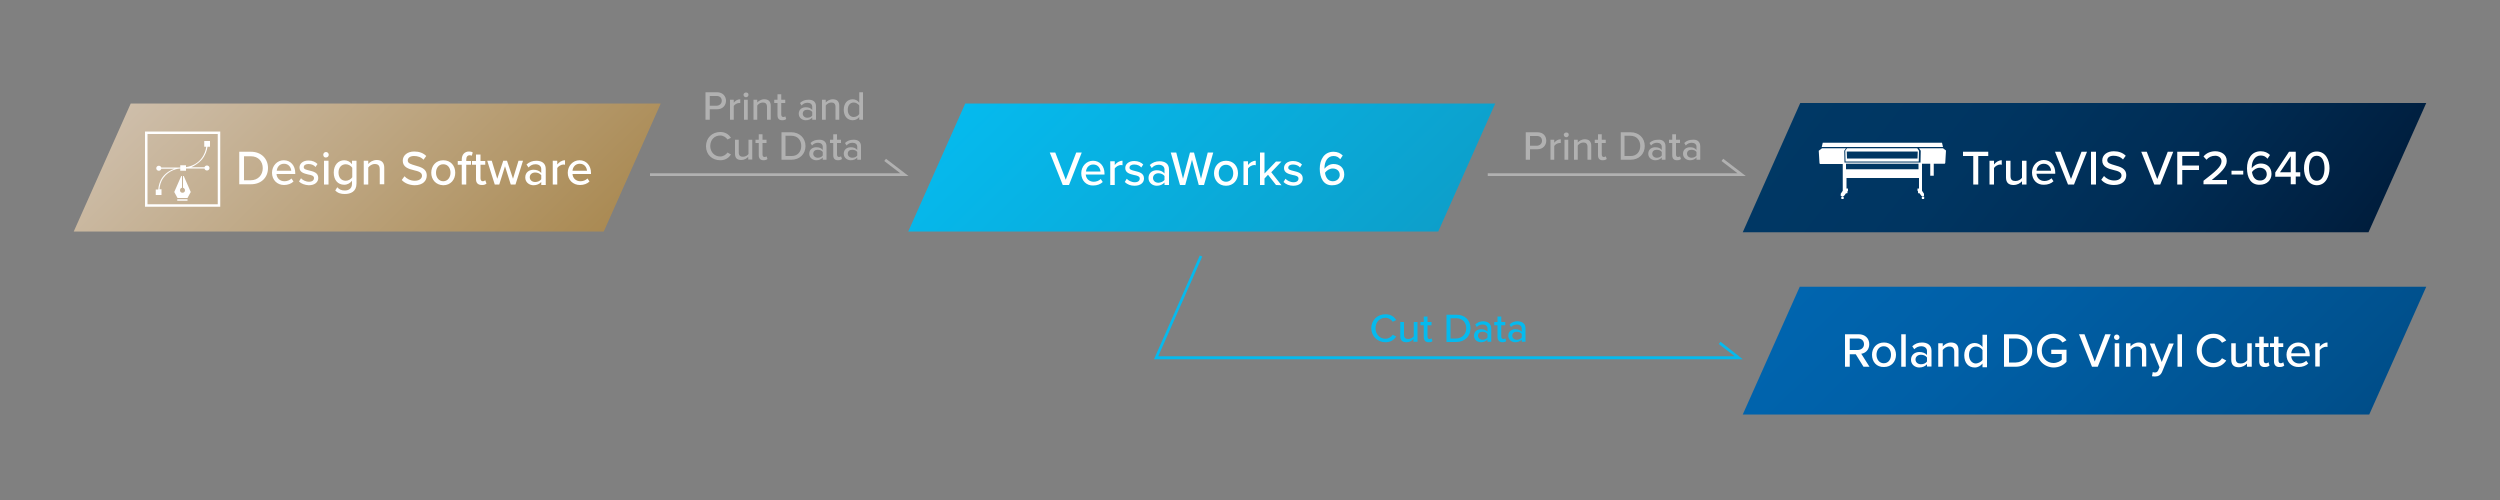
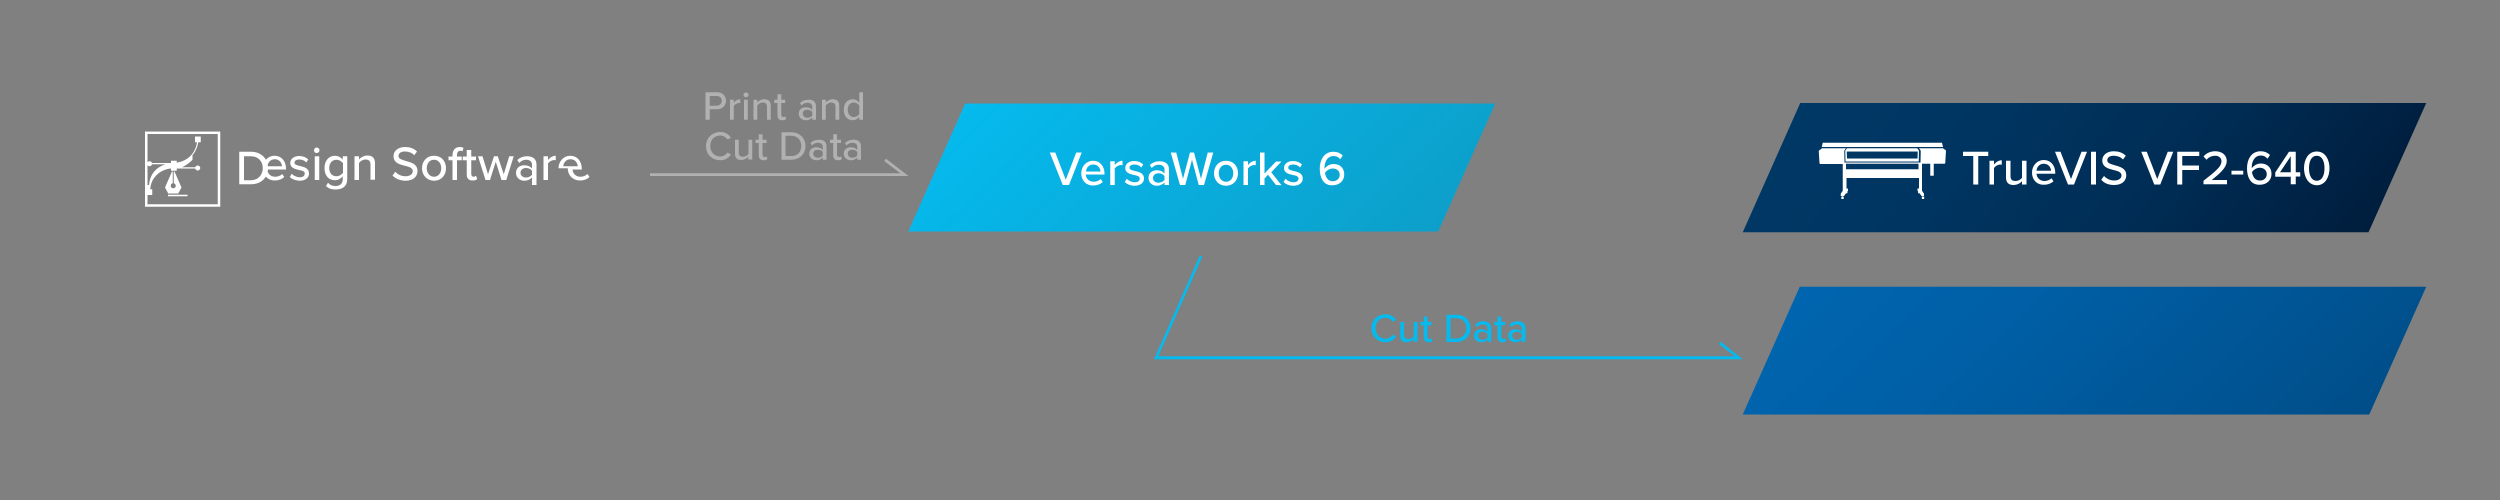
<svg xmlns="http://www.w3.org/2000/svg" xml:space="preserve" id="Layer_1" x="0" y="0" style="enable-background:new 0 0 1000 200" version="1.1" viewBox="0 0 1000 200">
  <rect x="0" y="0" width="1000" height="200" fill="#808080" stroke="none" />
  <style type="text/css">.st0{fill:url(#SVGID_1_)}.st1{fill:url(#SVGID_2_)}.st2{fill:url(#SVGID_3_)}.st3{fill:url(#SVGID_4_)}.st4{fill:#fff}.st5{fill:#b1b1b1}.st6{fill:#05baee}</style>
  <linearGradient id="SVGID_1_" x1="1005.161" x2="1215.2" y1="411.617" y2="532.883" gradientTransform="matrix(1 0 -.445 1 -66.135 -332)" gradientUnits="userSpaceOnUse">
    <stop offset="0" style="stop-color:#0065af" />
    <stop offset=".338" style="stop-color:#005fa6" />
    <stop offset=".887" style="stop-color:#00518e" />
    <stop offset="1" style="stop-color:#004d88" />
  </linearGradient>
  <path d="M947.7 165.8H697.1l22.8-51.1h250.6z" class="st0" />
  <linearGradient id="SVGID_2_" x1="750.386" x2="917.152" y1="334.228" y2="463.824" gradientTransform="translate(0 -332)" gradientUnits="userSpaceOnUse">
    <stop offset="0" style="stop-color:#003865" />
    <stop offset=".312" style="stop-color:#003561" />
    <stop offset=".624" style="stop-color:#002d55" />
    <stop offset=".935" style="stop-color:#002041" />
    <stop offset=".999" style="stop-color:#001d3c" />
  </linearGradient>
  <path d="M947.4 92.9H697.1l23-51.7h250.4z" class="st1" />
  <linearGradient id="SVGID_3_" x1="633.886" x2="815.052" y1="346.702" y2="451.298" gradientTransform="matrix(1 0 -.445 1 -66.135 -332)" gradientUnits="userSpaceOnUse">
    <stop offset="0" style="stop-color:#05baee" />
    <stop offset=".998" style="stop-color:#0d9fca" />
  </linearGradient>
  <path d="M575.3 92.6h-212l22.8-51.2h212z" class="st2" />
  <linearGradient id="SVGID_4_" x1="300.086" x2="481.252" y1="346.702" y2="451.298" gradientTransform="matrix(1 0 -.445 1 -66.135 -332)" gradientUnits="userSpaceOnUse">
    <stop offset="0" style="stop-color:#cebeaa" />
    <stop offset="1" style="stop-color:#aa8a53" />
  </linearGradient>
-   <path d="M241.5 92.6h-212l22.8-51.2h212z" class="st3" />
-   <path d="M801.6 146.7v-13h4.6c4 0 6.7 2.8 6.7 6.5 0 3.8-2.7 6.5-6.7 6.5h-4.6zm9.4-6.5c0-2.7-1.7-4.8-4.7-4.8h-2.7v9.6h2.7c3-.1 4.7-2.2 4.7-4.8zm3.8 0c0-4 3-6.7 6.7-6.7 2.4 0 4 1.1 5.1 2.6l-1.6.9c-.7-1-2-1.8-3.6-1.8-2.7 0-4.7 2.1-4.7 5s2 5 4.7 5c1.4 0 2.7-.7 3.3-1.3v-2.3h-4.2v-1.7h6.1v4.8c-1.2 1.4-3 2.3-5.2 2.3-3.6-.1-6.6-2.8-6.6-6.8zm22 6.5-5.2-13h2.2l4.1 10.9 4.2-10.9h2.2l-5.2 13h-2.3zm8.8-11.8c0-.6.5-1.1 1.1-1.1s1.1.5 1.1 1.1-.5 1.1-1.1 1.1-1.1-.5-1.1-1.1zm.3 11.8v-9.4h1.8v9.4h-1.8zm10.9 0v-6c0-1.6-.8-2.1-2-2.1-1.1 0-2.1.7-2.6 1.4v6.7h-1.8v-9.4h1.8v1.3c.6-.8 1.9-1.6 3.3-1.6 2 0 3 1.1 3 3v6.6h-1.7v.1zm4.3 2.1c.2.1.5.2.8.2.6 0 1.1-.2 1.4-.9l.5-1.2-3.9-9.5h1.9l2.9 7.4 2.9-7.4h1.9l-4.6 11.2c-.6 1.5-1.6 2-3 2-.3 0-.8-.1-1.1-.1l.3-1.7zm9.9-2.1v-13h1.8v13H871zm7.7-6.5c0-4 3-6.7 6.7-6.7 2.5 0 4.1 1.2 5.1 2.7l-1.7.9c-.7-1.1-2-1.9-3.4-1.9-2.7 0-4.7 2.1-4.7 5s2 5 4.7 5c1.5 0 2.7-.8 3.4-1.9l1.7.9c-1 1.5-2.6 2.7-5.1 2.7-3.8 0-6.7-2.7-6.7-6.7zm20.1 6.5v-1.3c-.7.8-1.9 1.5-3.3 1.5-2 0-3-1-3-3v-6.6h1.8v6.1c0 1.6.8 2 2 2 1.1 0 2.1-.6 2.6-1.3v-6.8h1.8v9.4h-1.9zm4.9-2.1v-5.8h-1.6v-1.5h1.6v-2.6h1.8v2.6h1.9v1.5h-1.9v5.4c0 .7.3 1.1.9 1.1.4 0 .8-.2 1-.4l.4 1.3c-.4.4-.9.6-1.8.6-1.6.1-2.3-.8-2.3-2.2zm5.9 0v-5.8H908v-1.5h1.6v-2.6h1.8v2.6h1.9v1.5h-1.9v5.4c0 .7.3 1.1.9 1.1.4 0 .8-.2 1-.4l.4 1.3c-.4.4-.9.6-1.8.6-1.5.1-2.3-.8-2.3-2.2zm5-2.7c0-2.7 2-4.9 4.7-4.9 2.8 0 4.6 2.2 4.6 5.1v.4h-7.4c.1 1.6 1.3 2.9 3.2 2.9 1 0 2.1-.4 2.8-1.1l.8 1.1c-.9.9-2.3 1.4-3.8 1.4-2.8.1-4.9-1.9-4.9-4.9zm4.8-3.4c-1.9 0-2.8 1.5-2.9 2.8h5.7c0-1.3-.9-2.8-2.8-2.8zm6.7 8.2v-9.4h1.8v1.4c.7-.9 1.8-1.7 3.1-1.7v1.8c-.2 0-.4-.1-.6-.1-.9 0-2.1.7-2.5 1.4v6.5h-1.8v.1zm-180.7 0-3.1-5h-2.4v5H738v-13h5.5c2.5 0 4.2 1.6 4.2 4 0 2.3-1.6 3.6-3.2 3.8l3.3 5.2h-2.4zm.2-9c0-1.4-1-2.3-2.4-2.3h-3.3v4.6h3.3c1.4-.1 2.4-1 2.4-2.3zm3.2 4.2c0-2.7 1.8-4.9 4.8-4.9 2.9 0 4.8 2.2 4.8 4.9s-1.8 4.9-4.8 4.9c-3 .1-4.8-2.1-4.8-4.9zm7.6 0c0-1.8-1-3.4-2.9-3.4s-2.9 1.6-2.9 3.4c0 1.8 1.1 3.4 2.9 3.4 1.9 0 2.9-1.6 2.9-3.4zm4.1 4.8v-13h1.8v13h-1.8zm10.3 0v-1c-.7.8-1.8 1.3-3.1 1.3-1.6 0-3.3-1.1-3.3-3.1 0-2.1 1.7-3.1 3.3-3.1 1.3 0 2.4.4 3.1 1.2v-1.6c0-1.2-1-1.9-2.3-1.9-1.1 0-2 .4-2.8 1.2l-.8-1.2c1.1-1 2.3-1.5 3.9-1.5 2 0 3.8.9 3.8 3.3v6.3h-1.8v.1zm0-2.1V143c-.5-.7-1.4-1.1-2.4-1.1-1.3 0-2.2.8-2.2 1.9 0 1.1.9 1.9 2.2 1.9 1 0 1.9-.4 2.4-1.1zm10.9 2.1v-6c0-1.6-.8-2.1-2-2.1-1.1 0-2.1.7-2.6 1.4v6.7h-1.8v-9.4h1.8v1.3c.6-.8 1.9-1.6 3.3-1.6 2 0 3 1.1 3 3v6.6h-1.7v.1zm11.3 0v-1.3c-.7.9-1.8 1.6-3.1 1.6-2.5 0-4.2-1.8-4.2-4.9 0-3 1.8-4.9 4.2-4.9 1.2 0 2.3.6 3.1 1.6v-4.9h1.8v13H793v-.2zm0-2.7v-4c-.5-.8-1.5-1.4-2.6-1.4-1.8 0-2.8 1.4-2.8 3.4 0 1.9 1.1 3.4 2.8 3.4 1-.1 2.1-.7 2.6-1.4z" class="st4" />
  <path d="M363.4 70.4H260v-1.1h100.1l-6.4-4.9.7-.9 9 6.9zm-73-30.1c0 1.8-1.3 3.4-3.5 3.4h-3v4.2h-1.7v-11h4.6c2.3 0 3.6 1.6 3.6 3.4zm-1.7 0c0-1.2-.8-1.9-2-1.9h-2.8v3.9h2.8c1.1-.1 2-.8 2-2zm4.8 7.6v-5.5c.3-.6 1.4-1.2 2.1-1.2h.5v-1.5c-1.1 0-2 .6-2.6 1.4v-1.2H292v8h1.5zm4.9-9c.5 0 1-.4 1-1s-.4-.9-1-.9c-.5 0-1 .4-1 .9s.4 1 1 1zm.7 9v-8h-1.5v8h1.5zm9.2 0v-5.6c0-1.7-.9-2.6-2.6-2.6-1.2 0-2.3.7-2.8 1.3v-1.1h-1.5v8h1.5v-5.7c.4-.6 1.3-1.2 2.2-1.2 1 0 1.7.4 1.7 1.8v5.1h1.5zm4.6.2c.8 0 1.2-.2 1.6-.5l-.4-1.1c-.1.2-.5.3-.8.3-.5 0-.8-.4-.8-1v-4.6h1.6v-1.3h-1.6v-2.2H311v2.2h-1.3v1.3h1.3v4.9c0 1.3.6 2 1.9 2zm13.5-5.6v5.4h-1.5V47c-.6.7-1.5 1.1-2.6 1.1-1.3 0-2.8-.9-2.8-2.6 0-1.8 1.4-2.6 2.8-2.6 1.1 0 2 .3 2.6 1.1v-1.3c0-1-.8-1.6-1.9-1.6-.9 0-1.7.3-2.4 1.1l-.6-1c.9-.9 2-1.3 3.3-1.3 1.6-.1 3.1.6 3.1 2.6zm-1.5 2.3c-.4-.6-1.2-.9-2-.9-1.1 0-1.8.6-1.8 1.6 0 .9.8 1.6 1.8 1.6.8 0 1.6-.3 2-.9v-1.4zm10.8 3.1v-5.6c0-1.7-.9-2.6-2.6-2.6-1.2 0-2.3.7-2.8 1.3v-1.1h-1.5v8h1.5v-5.7c.4-.6 1.3-1.2 2.2-1.2 1 0 1.7.4 1.7 1.8v5.1h1.5zm-47.6 16.2c2.1 0 3.4-1 4.3-2.3L291 61c-.6.9-1.7 1.6-2.9 1.6-2.3 0-4-1.8-4-4.2 0-2.5 1.7-4.2 4-4.2 1.2 0 2.3.7 2.9 1.6l1.4-.7c-.9-1.3-2.2-2.3-4.3-2.3-3.2 0-5.7 2.3-5.7 5.7s2.5 5.6 5.7 5.6zm12.8-.2v-8h-1.5v5.7c-.4.6-1.3 1.1-2.2 1.1-1 0-1.7-.4-1.7-1.7v-5.1H294v5.6c0 1.7.8 2.5 2.5 2.5 1.2 0 2.2-.6 2.8-1.3v1.1h1.6v.1zm4.5.2c.8 0 1.2-.2 1.6-.5l-.4-1.1c-.1.2-.5.3-.8.3-.5 0-.8-.4-.8-1v-4.6h1.6v-1.3H305v-2.2h-1.5v2.2h-1.3v1.3h1.3v4.9c0 1.3.7 2 1.9 2zm16.8-5.7c0 3.2-2.3 5.5-5.7 5.5h-3.9v-11h3.9c3.4 0 5.7 2.4 5.7 5.5zm-1.7 0c0-2.3-1.4-4.1-4-4.1h-2.3v8.1h2.3c2.5.1 4-1.7 4-4zm10.1.1v5.4h-1.5V63c-.6.7-1.5 1.1-2.6 1.1-1.3 0-2.8-.9-2.8-2.6 0-1.8 1.4-2.6 2.8-2.6 1.1 0 2 .3 2.6 1.1v-1.3c0-1-.8-1.6-1.9-1.6-.9 0-1.7.3-2.4 1.1l-.6-1c.9-.9 2-1.3 3.3-1.3 1.6-.1 3.1.6 3.1 2.6zm-1.5 2.3c-.4-.6-1.2-.9-2-.9-1.1 0-1.8.6-1.8 1.6 0 .9.8 1.6 1.8 1.6.8 0 1.6-.3 2-.9v-1.4zm6.1 3.3c.8 0 1.2-.2 1.6-.5l-.4-1.1c-.1.2-.5.3-.8.3-.5 0-.8-.4-.8-1v-4.6h1.6v-1.3h-1.6v-2.2h-1.5v2.2H332v1.3h1.3v4.9c0 1.3.6 2 1.9 2zm9.2-5.6v5.4h-1.5V63c-.6.7-1.5 1.1-2.6 1.1-1.3 0-2.8-.9-2.8-2.6 0-1.8 1.4-2.6 2.8-2.6 1.1 0 2 .3 2.6 1.1v-1.3c0-1-.8-1.6-1.9-1.6-.9 0-1.7.3-2.4 1.1l-.6-1c.9-.9 2-1.3 3.3-1.3 1.6-.1 3.1.6 3.1 2.6zm-1.5 2.3c-.4-.6-1.2-.9-2-.9-1.1 0-1.8.6-1.8 1.6 0 .9.8 1.6 1.8 1.6.8 0 1.6-.3 2-.9v-1.4zm2.3-23.9v11h-1.5v-1.1c-.6.8-1.6 1.3-2.6 1.3-2.1 0-3.6-1.6-3.6-4.2s1.5-4.2 3.6-4.2c1 0 2 .5 2.6 1.4v-4.2h1.5zm-1.5 5.3c-.4-.6-1.3-1.2-2.2-1.2-1.5 0-2.4 1.2-2.4 2.9s.9 2.9 2.4 2.9c.9 0 1.8-.5 2.2-1.2v-3.4z" class="st5" />
  <path d="M697.1 143.7H461.6l18.3-41.5 1 .4-17.6 39.9h230.6l-6.4-4.9.7-.9 8.9 7zm-142.9-6.8c2.1 0 3.4-1 4.3-2.3l-1.4-.7c-.6.9-1.7 1.6-2.9 1.6-2.3 0-4-1.8-4-4.2 0-2.5 1.7-4.2 4-4.2 1.2 0 2.3.7 2.9 1.6l1.4-.7c-.9-1.3-2.2-2.3-4.3-2.3-3.2 0-5.7 2.3-5.7 5.7.1 3.2 2.6 5.5 5.7 5.5zm12.8-.2v-7.9h-1.5v5.7c-.4.6-1.3 1.1-2.2 1.1-1 0-1.7-.4-1.7-1.7v-5.1h-1.5v5.6c0 1.7.8 2.5 2.5 2.5 1.2 0 2.2-.6 2.8-1.3v1.1h1.6zm4.5.2c.8 0 1.2-.2 1.5-.5l-.4-1.1c-.1.2-.5.3-.8.3-.5 0-.8-.4-.8-1v-4.5h1.6v-1.3H571v-2.2h-1.5v2.2h-1.3v1.3h1.3v4.9c.1 1.2.7 1.9 2 1.9zm16.7-5.6c0 3.2-2.3 5.5-5.7 5.5h-3.9v-10.9h3.9c3.4-.1 5.7 2.2 5.7 5.4zm-1.7 0c0-2.2-1.4-4-4-4h-2.3v8.1h2.3c2.5-.1 4-1.9 4-4.1zm10 .1v5.3H595v-.9c-.6.7-1.5 1.1-2.6 1.1-1.3 0-2.8-.9-2.8-2.6 0-1.8 1.4-2.6 2.8-2.6 1.1 0 2 .3 2.6 1v-1.3c0-1-.8-1.6-1.9-1.6-.9 0-1.7.3-2.4 1l-.6-1c.9-.9 2-1.3 3.2-1.3 1.7.1 3.2.8 3.2 2.9zm-1.5 2.2c-.4-.6-1.2-.9-2-.9-1.1 0-1.8.6-1.8 1.6 0 .9.8 1.6 1.8 1.6.8 0 1.6-.3 2-.9v-1.4zm6 3.3c.8 0 1.2-.2 1.5-.5l-.4-1.1c-.1.2-.5.3-.8.3-.5 0-.8-.4-.8-1v-4.5h1.6v-1.3h-1.6v-2.2H599v2.2h-1.3v1.3h1.3v4.9c.1 1.2.8 1.9 2 1.9zm9.2-5.5v5.3h-1.5v-.9c-.6.7-1.5 1.1-2.6 1.1-1.3 0-2.8-.9-2.8-2.6 0-1.8 1.4-2.6 2.8-2.6 1.1 0 2 .3 2.6 1v-1.3c0-1-.8-1.6-1.9-1.6-.9 0-1.7.3-2.4 1l-.6-1c.9-.9 2-1.3 3.2-1.3 1.8.1 3.2.8 3.2 2.9zm-1.5 2.2c-.4-.6-1.2-.9-2-.9-1.1 0-1.8.6-1.8 1.6 0 .9.8 1.6 1.8 1.6.8 0 1.6-.3 2-.9v-1.4z" class="st6" />
  <path d="m425.1 74-5.2-13h2.2l4.2 10.9 4.2-10.9h2.2l-5.1 13h-2.5zm7.4-4.7c0-2.7 2-5 4.7-5 2.8 0 4.6 2.2 4.6 5.1v.4h-7.5c.1 1.6 1.3 2.9 3.2 2.9 1 0 2.1-.4 2.8-1.1l.8 1.2c-.9.9-2.3 1.4-3.8 1.4-2.7.1-4.8-1.9-4.8-4.9zm4.8-3.5c-1.9 0-2.8 1.5-2.9 2.8h5.8c-.1-1.2-.9-2.8-2.9-2.8zm6.8 8.2v-9.5h1.8V66c.7-.9 1.8-1.7 3.1-1.7v1.8c-.2 0-.4-.1-.6-.1-.9 0-2.1.7-2.5 1.4V74h-1.8zm5.8-1.2.8-1.3c.6.7 1.9 1.4 3.2 1.4 1.3 0 2-.6 2-1.5s-1.1-1.2-2.3-1.4c-1.6-.4-3.5-.8-3.5-2.8 0-1.5 1.3-2.8 3.6-2.8 1.6 0 2.8.6 3.6 1.4l-.8 1.2c-.5-.7-1.6-1.2-2.8-1.2-1.2 0-1.9.5-1.9 1.3s1 1 2.2 1.3c1.6.4 3.6.8 3.6 3 0 1.6-1.3 2.9-3.8 2.9-1.5 0-2.9-.5-3.9-1.5zm15.9 1.2v-1c-.7.8-1.8 1.3-3.1 1.3-1.6 0-3.3-1.1-3.3-3.1 0-2.2 1.7-3.1 3.3-3.1 1.3 0 2.4.4 3.1 1.3v-1.6c0-1.2-1-1.9-2.3-1.9-1.1 0-2 .4-2.8 1.3l-.8-1.2c1.1-1 2.4-1.5 3.9-1.5 2.1 0 3.8.9 3.8 3.3V74h-1.8zm0-2v-1.6c-.5-.7-1.5-1.1-2.4-1.1-1.3 0-2.2.8-2.2 1.9s.9 1.9 2.2 1.9c.9-.1 1.8-.4 2.4-1.1zm13.7 2-2.7-10.1-2.7 10.1H472l-3.7-13h2.2l2.7 10.5L476 61h1.6l2.8 10.5 2.7-10.5h2.2l-3.7 13h-2.1zm6.1-4.7c0-2.7 1.8-5 4.8-5s4.8 2.2 4.8 5c0 2.7-1.8 5-4.8 5s-4.8-2.3-4.8-5zm7.7 0c0-1.8-1-3.4-2.9-3.4s-2.9 1.6-2.9 3.4 1.1 3.4 2.9 3.4c1.9 0 2.9-1.6 2.9-3.4zm4.1 4.7v-9.5h1.8V66c.7-.9 1.8-1.7 3.1-1.7v1.8c-.2 0-.4-.1-.6-.1-.9 0-2.1.7-2.5 1.4V74h-1.8zm13 0-3.2-4.1-1.4 1.5V74H504V61h1.8v8.4l4.6-4.8h2.2l-4.1 4.3 4.1 5.2-2.2-.1zm3-1.2.8-1.3c.6.7 1.9 1.4 3.2 1.4s2-.6 2-1.5-1.1-1.2-2.3-1.4c-1.6-.4-3.5-.8-3.5-2.8 0-1.5 1.3-2.8 3.6-2.8 1.6 0 2.8.6 3.6 1.4L520 67c-.5-.7-1.6-1.2-2.8-1.2s-1.9.5-1.9 1.3 1 1 2.2 1.3c1.6.4 3.6.8 3.6 3 0 1.6-1.3 2.9-3.8 2.9-1.5 0-2.9-.5-3.9-1.5zm14.5-5.3c0-3.7 1.8-6.8 5.5-6.8 1.6 0 2.8.6 3.7 1.5l-1 1.5c-.7-.8-1.4-1.3-2.7-1.3-2.4 0-3.6 2.3-3.6 4.7v.4c.6-.9 2-1.9 3.6-1.9 2.4 0 4.3 1.4 4.3 4.2 0 2.4-1.8 4.3-4.7 4.3-3.6.2-5.1-3-5.1-6.6zm8 2.5c0-1.7-1.3-2.6-2.8-2.6-1.2 0-2.4.7-3.1 1.7.2 1.5 1 3.4 3.1 3.4 1.8 0 2.8-1.3 2.8-2.5zM789.3 73.8V62.4h-4.1v-1.7h10.1v1.7h-4v11.4h-2zm6.5 0v-9.5h1.8v1.5c.7-.9 1.8-1.7 3.1-1.7v1.8c-.2 0-.4-.1-.6-.1-.9 0-2.1.7-2.5 1.4v6.6h-1.8zm13 0v-1.3c-.7.8-1.9 1.5-3.4 1.5-2 0-3-1-3-3v-6.7h1.8v6.1c0 1.6.8 2 2 2 1.1 0 2.1-.6 2.6-1.3v-6.8h1.8v9.5h-1.8zm4-4.8c0-2.7 2-5 4.7-5 2.8 0 4.6 2.2 4.6 5.1v.4h-7.5c.1 1.6 1.3 2.9 3.2 2.9 1 0 2.1-.4 2.8-1.1l.8 1.2c-.9.9-2.3 1.4-3.8 1.4-2.8.1-4.8-1.9-4.8-4.9zm4.7-3.5c-1.9 0-2.8 1.5-2.9 2.8h5.8c0-1.2-.9-2.8-2.9-2.8zm9.7 8.3L822 60.7h2.2l4.2 10.9 4.2-10.9h2.2l-5.2 13.1h-2.4zm9.2 0V60.7h2v13.1h-2zm4.1-1.9 1.1-1.5c.9 1 2.3 1.8 4.1 1.8 2.1 0 2.9-1.1 2.9-2 0-1.4-1.5-1.8-3.2-2.2-2.1-.5-4.5-1.2-4.5-3.8 0-2.2 1.9-3.7 4.6-3.7 2 0 3.6.6 4.8 1.8l-1.1 1.5c-1-1.1-2.4-1.5-3.8-1.5-1.5 0-2.5.7-2.5 1.8 0 1.2 1.4 1.5 3 2 2.1.6 4.6 1.2 4.6 4 0 2-1.4 3.9-4.9 3.9-2.3 0-4-.8-5.1-2.1zm21.2 1.9-5.2-13.1h2.2l4.2 10.9 4.2-10.9h2.2l-5.2 13.1h-2.4zm9.2 0V60.7h8.8v1.7h-6.8v3.8h6.7V68h-6.7v5.8h-2zm10.5 0v-1.5c4.9-3.8 7.2-5.7 7.2-7.8 0-1.5-1.3-2.2-2.5-2.2-1.5 0-2.7.6-3.5 1.6l-1.2-1.3c1.1-1.4 2.9-2.1 4.7-2.1 2.4 0 4.6 1.3 4.6 3.9 0 2.5-2.5 4.8-6 7.6h6.1v1.7h-9.4v.1zm11.2-4v-1.5h4.7v1.5h-4.7zm6.2-2.5c0-3.7 1.8-6.8 5.5-6.8 1.6 0 2.8.6 3.7 1.5l-1 1.5c-.7-.8-1.4-1.3-2.7-1.3-2.4 0-3.6 2.3-3.6 4.7v.4c.6-.9 2-1.9 3.6-1.9 2.4 0 4.3 1.4 4.3 4.2 0 2.4-1.8 4.3-4.7 4.3-3.7.1-5.1-3-5.1-6.6zm7.9 2.4c0-1.7-1.3-2.6-2.8-2.6-1.2 0-2.4.7-3.1 1.7.2 1.5 1 3.4 3.1 3.4 1.9.1 2.8-1.3 2.8-2.5zm9.6 4.1v-3.1h-6.2V69l5.5-8.3h2.7v8.2h1.8v1.7h-1.8v3.1h-2v.1zm0-11.3-4.3 6.4h4.3v-6.4zm5.3 4.8c0-3.2 1.5-6.7 5.1-6.7s5.1 3.5 5.1 6.7-1.5 6.8-5.1 6.8c-3.6-.1-5.1-3.6-5.1-6.8zm8.2 0c0-2.5-.8-5-3.1-5s-3.1 2.5-3.1 5 .8 5 3.1 5 3.1-2.5 3.1-5zm-153-10.2h-47.7l-.4 1.7h48.5l-.4-1.7zm.4 2.2h-9.6l.7 1-.1 4.7h-30.4l-.1-4.7.7-1h-9.6l-1.3 1 .3 5 .2.3h9.1v10.7l-.8 1.2v.9h.6v.2h-.3s-.1.1-.1.5.1.5.1.5h.8s.1-.1.1-.5-.1-.5-.1-.5h-.3v-.2h.5l.8-1.1h.5s.1-.1.1-.5v-.3l.2-.2v-.9h-.6v-4.2h29v4.2h-.6v.9l.2.2v.3c0 .4.1.5.1.5h.5l.8 1.1h.5v.2h-.3s-.1.1-.1.5.1.5.1.5h.8s.1-.1.1-.5-.1-.5-.1-.5h-.6v-.2h.6v-.9l-.8-1.2V65.5H772.1v4.8h1.4v-4.8h4.4l.2-.3.3-5-1.2-.9zm-38.8 8.4v-2.2h29v2.2h-29zm.4-8.4-.7 1 .1 4.3h29.3l.1-4.3-.7-1h-28.1zm28.3 1.3-.1 2.8h-28.2l-.1-2.8h28.4z" class="st4" />
-   <path d="M698.3 70.4H595.1v-1.1H695l-6.4-4.9.7-.9 9 6.9zm-79.8-14.1c0 1.8-1.3 3.4-3.5 3.4h-3v4.2h-1.7v-11h4.6c2.4 0 3.6 1.5 3.6 3.4zm-1.7 0c0-1.2-.8-1.9-2-1.9H612v3.9h2.8c1.2-.1 2-.9 2-2zm4.9 7.6v-5.5c.3-.6 1.4-1.2 2.1-1.2h.5v-1.5c-1.1 0-2 .6-2.6 1.4v-1.2h-1.5v8h1.5zm4.8-9c.5 0 1-.4 1-1s-.4-.9-1-.9c-.5 0-1 .4-1 .9s.5 1 1 1zm.8 9v-8h-1.5v8h1.5zm9.2 0v-5.6c0-1.7-.9-2.6-2.6-2.6-1.2 0-2.3.7-2.8 1.3v-1.1h-1.5v8h1.5v-5.7c.4-.6 1.3-1.2 2.2-1.2 1 0 1.7.4 1.7 1.8v5.1h1.5zm4.6.2c.8 0 1.2-.2 1.6-.5l-.4-1.1c-.1.2-.5.3-.8.3-.5 0-.8-.4-.8-1v-4.6h1.6v-1.3h-1.6v-2.2h-1.5v2.2h-1.3v1.3h1.3v4.9c0 1.3.6 2 1.9 2zm16.8-5.7c0 3.2-2.3 5.5-5.7 5.5h-3.9v-11h3.9c3.4 0 5.7 2.3 5.7 5.5zm-1.8 0c0-2.3-1.4-4.1-4-4.1h-2.3v8.1h2.3c2.6.1 4-1.8 4-4zm10.1.1v5.4h-1.5V63c-.6.7-1.5 1.1-2.6 1.1-1.3 0-2.8-.9-2.8-2.6 0-1.8 1.4-2.6 2.8-2.6 1.1 0 2 .3 2.6 1.1v-1.3c0-1-.8-1.6-1.9-1.6-.9 0-1.7.3-2.4 1.1l-.6-1c.9-.9 2-1.3 3.3-1.3 1.6-.2 3.1.6 3.1 2.6zm-1.5 2.3c-.4-.6-1.2-.9-2-.9-1.1 0-1.8.6-1.8 1.6 0 .9.8 1.6 1.8 1.6.8 0 1.6-.3 2-.9v-1.4zm6.1 3.3c.8 0 1.2-.2 1.6-.5l-.4-1.1c-.1.2-.5.3-.8.3-.5 0-.8-.4-.8-1v-4.6h1.6v-1.3h-1.6v-2.2h-1.5v2.2h-1.3v1.3h1.3v4.9c0 1.3.6 2 1.9 2zm9.3-5.6v5.4h-1.5V63c-.6.7-1.5 1.1-2.6 1.1-1.3 0-2.8-.9-2.8-2.6 0-1.8 1.4-2.6 2.8-2.6 1.1 0 2 .3 2.6 1.1v-1.3c0-1-.8-1.6-1.9-1.6-.9 0-1.7.3-2.4 1.1l-.6-1c.9-.9 2-1.3 3.3-1.3 1.6-.2 3.1.6 3.1 2.6zm-1.5 2.3c-.4-.6-1.2-.9-2-.9-1.1 0-1.8.6-1.8 1.6 0 .9.8 1.6 1.8 1.6.8 0 1.6-.3 2-.9v-1.4z" class="st5" />
-   <path d="M58 52.6v30.1h30.1V52.6H58zm29.1 29.1H59V53.6h28.1v28.1zm8.6-7.9V60.7h4.7c4.1 0 6.8 2.8 6.8 6.5 0 3.8-2.7 6.5-6.8 6.5h-4.7zm9.4-6.5c0-2.7-1.7-4.8-4.8-4.8h-2.7v9.6h2.7c3 0 4.8-2.2 4.8-4.8zm3.7 1.8c0-2.7 2-5 4.7-5 2.8 0 4.6 2.2 4.6 5.1v.4h-7.5c.1 1.6 1.3 2.9 3.2 2.9 1 0 2.1-.4 2.8-1.1l.8 1.2c-.9.9-2.3 1.4-3.8 1.4-2.7 0-4.8-2-4.8-4.9zm4.8-3.6c-1.9 0-2.8 1.5-2.9 2.8h5.8c-.1-1.2-.9-2.8-2.9-2.8zm6 7.1.8-1.3c.6.7 1.9 1.4 3.2 1.4 1.3 0 2-.6 2-1.5s-1.1-1.2-2.3-1.4c-1.6-.4-3.5-.8-3.5-2.8 0-1.5 1.3-2.8 3.6-2.8 1.6 0 2.8.6 3.6 1.4l-.8 1.2c-.5-.7-1.6-1.2-2.8-1.2-1.2 0-1.9.5-1.9 1.3s1 1 2.2 1.3c1.6.4 3.6.8 3.6 3 0 1.6-1.3 2.9-3.8 2.9-1.6-.1-3-.6-3.9-1.5zm9.7-10.7c0-.6.5-1.1 1.1-1.1.6 0 1.1.5 1.1 1.1 0 .6-.5 1.1-1.1 1.1-.6.1-1.1-.4-1.1-1.1zm.3 11.9v-9.5h1.8v9.5h-1.8zm4.5 2.4.8-1.3c.8.9 1.7 1.3 3 1.3 1.5 0 2.9-.7 2.9-2.7v-1.2c-.7.9-1.8 1.6-3.1 1.6-2.5 0-4.2-1.8-4.2-4.9 0-3 1.8-4.9 4.2-4.9 1.2 0 2.4.6 3.1 1.6v-1.4h1.8v9.1c0 3.3-2.4 4.2-4.7 4.2-1.5 0-2.7-.3-3.8-1.4zm6.8-5.3v-3.8c-.5-.8-1.6-1.4-2.6-1.4-1.8 0-2.9 1.4-2.9 3.3 0 2 1.1 3.3 2.9 3.3 1 0 2.1-.6 2.6-1.4zm11 2.9v-6.1c0-1.6-.8-2.1-2-2.1-1.1 0-2.1.7-2.6 1.4v6.8h-1.8v-9.5h1.8v1.3c.6-.8 1.9-1.6 3.4-1.6 2 0 3 1.1 3 3.1v6.6h-1.8zm8.8-1.8 1.1-1.5c.9 1 2.3 1.8 4.1 1.8 2.1 0 2.9-1.1 2.9-2 0-1.4-1.5-1.8-3.2-2.2-2.1-.5-4.5-1.2-4.5-3.8 0-2.2 1.9-3.7 4.6-3.7 2 0 3.6.6 4.8 1.8l-1.1 1.5c-1-1.1-2.4-1.5-3.8-1.5-1.5 0-2.5.7-2.5 1.8 0 1.2 1.4 1.5 3 2 2.1.6 4.6 1.2 4.6 4 0 2-1.4 3.9-4.9 3.9-2.3-.1-4-.9-5.1-2.1zm11.8-2.9c0-2.7 1.8-5 4.8-5s4.8 2.2 4.8 5c0 2.7-1.8 5-4.8 5-3-.1-4.8-2.3-4.8-5zm7.7 0c0-1.8-1-3.4-2.9-3.4s-2.9 1.6-2.9 3.4c0 1.8 1.1 3.4 2.9 3.4 1.8 0 2.9-1.6 2.9-3.4zm4.5 4.7v-7.9h-1.6v-1.5h1.6v-.6c0-2 1.2-3.2 2.9-3.2.6 0 1.1.1 1.5.4l-.4 1.3c-.2-.1-.5-.2-.8-.2-.9 0-1.4.6-1.4 1.7v.6h1.9v1.5h-1.9v7.9h-1.8zm5.7-2.1v-5.8h-1.6v-1.5h1.6v-2.6h1.8v2.6h1.9v1.5h-1.9v5.4c0 .7.3 1.2.9 1.2.4 0 .8-.2 1-.4l.5 1.3c-.4.4-.9.6-1.8.6-1.6 0-2.4-.8-2.4-2.3zm13.9 2.1-2.3-7.3-2.3 7.3h-1.8l-3-9.5h1.8l2.2 7.2 2.4-7.2h1.5l2.4 7.2 2.2-7.2h1.8l-3 9.5h-1.9zm12.2 0v-1c-.7.8-1.8 1.3-3.1 1.3-1.6 0-3.3-1.1-3.3-3.1 0-2.2 1.7-3.1 3.3-3.1 1.3 0 2.4.4 3.1 1.3v-1.6c0-1.2-1-1.9-2.3-1.9-1.1 0-2 .4-2.8 1.3l-.8-1.2c1.1-1 2.4-1.5 3.9-1.5 2.1 0 3.8.9 3.8 3.3V74h-1.8zm0-2.1v-1.6c-.5-.7-1.5-1.1-2.4-1.1-1.3 0-2.2.8-2.2 1.9 0 1.1.9 1.9 2.2 1.9.9 0 1.9-.4 2.4-1.1zm4.6 2.1v-9.5h1.8v1.5c.7-.9 1.8-1.7 3.1-1.7v1.8c-.2 0-.4-.1-.6-.1-.9 0-2.1.7-2.5 1.4v6.6h-1.8zm6-4.7c0-2.7 2-5 4.7-5 2.8 0 4.6 2.2 4.6 5.1v.4H229c.1 1.6 1.3 2.9 3.2 2.9 1 0 2.1-.4 2.8-1.1l.8 1.2c-.9.9-2.3 1.4-3.8 1.4-2.8 0-4.9-2-4.9-4.9zm4.8-3.6c-1.9 0-2.8 1.5-2.9 2.8h5.8c-.1-1.2-.9-2.8-2.9-2.8zm-160 1.9zm8.8-3.5c1.5-1.8 2.1-3.8 2.3-5.2h1v-2.3h-2.3v2.3h.8c-.2 1.4-.7 3.2-2.1 4.9-1.4 1.7-3.4 2.8-5.7 3.2-.1 0-.2 0-.3.1v-.8h-2.3v.9h-7.6c-.1-.4-.5-.7-1-.7-.6 0-1 .5-1 1 0 .6.5 1 1 1s.9-.3 1-.8h5.3c-1.5.5-3.4 1.5-4.8 3.4-1.2 1.7-1.6 3.5-1.7 4.9h-1V78h2.3v-2.3h-.8c.1-1.3.4-3 1.6-4.6 2.2-3.1 5.9-3.7 6.6-3.7h.1v.9h2.3v-.9h7.4c.1.5.5.8 1 .8.6 0 1-.5 1-1 0-.6-.5-1-1-1s-.9.3-1 .7h-5.3c1.5-.7 3-1.7 4.2-3zm-8.8 3.5zm1.6 3h-.3v4.7c.4.1.8.5.8 1 0 .6-.4 1-1 1s-1-.4-1-1c0-.5.3-.9.8-1v-4.7h-.3l-2.8 6.4 1.3 2.4h4l1.3-2.4-2.8-6.4zm1.5 9.3h-4.1v.6H75v-.6z" class="st4" />
+   <path d="M58 52.6v30.1h30.1V52.6H58zm29.1 29.1H59V53.6h28.1v28.1zm8.6-7.9V60.7h4.7c4.1 0 6.8 2.8 6.8 6.5 0 3.8-2.7 6.5-6.8 6.5h-4.7zm9.4-6.5c0-2.7-1.7-4.8-4.8-4.8h-2.7v9.6h2.7c3 0 4.8-2.2 4.8-4.8zc0-2.7 2-5 4.7-5 2.8 0 4.6 2.2 4.6 5.1v.4h-7.5c.1 1.6 1.3 2.9 3.2 2.9 1 0 2.1-.4 2.8-1.1l.8 1.2c-.9.9-2.3 1.4-3.8 1.4-2.7 0-4.8-2-4.8-4.9zm4.8-3.6c-1.9 0-2.8 1.5-2.9 2.8h5.8c-.1-1.2-.9-2.8-2.9-2.8zm6 7.1.8-1.3c.6.7 1.9 1.4 3.2 1.4 1.3 0 2-.6 2-1.5s-1.1-1.2-2.3-1.4c-1.6-.4-3.5-.8-3.5-2.8 0-1.5 1.3-2.8 3.6-2.8 1.6 0 2.8.6 3.6 1.4l-.8 1.2c-.5-.7-1.6-1.2-2.8-1.2-1.2 0-1.9.5-1.9 1.3s1 1 2.2 1.3c1.6.4 3.6.8 3.6 3 0 1.6-1.3 2.9-3.8 2.9-1.6-.1-3-.6-3.9-1.5zm9.7-10.7c0-.6.5-1.1 1.1-1.1.6 0 1.1.5 1.1 1.1 0 .6-.5 1.1-1.1 1.1-.6.1-1.1-.4-1.1-1.1zm.3 11.9v-9.5h1.8v9.5h-1.8zm4.5 2.4.8-1.3c.8.9 1.7 1.3 3 1.3 1.5 0 2.9-.7 2.9-2.7v-1.2c-.7.9-1.8 1.6-3.1 1.6-2.5 0-4.2-1.8-4.2-4.9 0-3 1.8-4.9 4.2-4.9 1.2 0 2.4.6 3.1 1.6v-1.4h1.8v9.1c0 3.3-2.4 4.2-4.7 4.2-1.5 0-2.7-.3-3.8-1.4zm6.8-5.3v-3.8c-.5-.8-1.6-1.4-2.6-1.4-1.8 0-2.9 1.4-2.9 3.3 0 2 1.1 3.3 2.9 3.3 1 0 2.1-.6 2.6-1.4zm11 2.9v-6.1c0-1.6-.8-2.1-2-2.1-1.1 0-2.1.7-2.6 1.4v6.8h-1.8v-9.5h1.8v1.3c.6-.8 1.9-1.6 3.4-1.6 2 0 3 1.1 3 3.1v6.6h-1.8zm8.8-1.8 1.1-1.5c.9 1 2.3 1.8 4.1 1.8 2.1 0 2.9-1.1 2.9-2 0-1.4-1.5-1.8-3.2-2.2-2.1-.5-4.5-1.2-4.5-3.8 0-2.2 1.9-3.7 4.6-3.7 2 0 3.6.6 4.8 1.8l-1.1 1.5c-1-1.1-2.4-1.5-3.8-1.5-1.5 0-2.5.7-2.5 1.8 0 1.2 1.4 1.5 3 2 2.1.6 4.6 1.2 4.6 4 0 2-1.4 3.9-4.9 3.9-2.3-.1-4-.9-5.1-2.1zm11.8-2.9c0-2.7 1.8-5 4.8-5s4.8 2.2 4.8 5c0 2.7-1.8 5-4.8 5-3-.1-4.8-2.3-4.8-5zm7.7 0c0-1.8-1-3.4-2.9-3.4s-2.9 1.6-2.9 3.4c0 1.8 1.1 3.4 2.9 3.4 1.8 0 2.9-1.6 2.9-3.4zm4.5 4.7v-7.9h-1.6v-1.5h1.6v-.6c0-2 1.2-3.2 2.9-3.2.6 0 1.1.1 1.5.4l-.4 1.3c-.2-.1-.5-.2-.8-.2-.9 0-1.4.6-1.4 1.7v.6h1.9v1.5h-1.9v7.9h-1.8zm5.7-2.1v-5.8h-1.6v-1.5h1.6v-2.6h1.8v2.6h1.9v1.5h-1.9v5.4c0 .7.3 1.2.9 1.2.4 0 .8-.2 1-.4l.5 1.3c-.4.4-.9.6-1.8.6-1.6 0-2.4-.8-2.4-2.3zm13.9 2.1-2.3-7.3-2.3 7.3h-1.8l-3-9.5h1.8l2.2 7.2 2.4-7.2h1.5l2.4 7.2 2.2-7.2h1.8l-3 9.5h-1.9zm12.2 0v-1c-.7.8-1.8 1.3-3.1 1.3-1.6 0-3.3-1.1-3.3-3.1 0-2.2 1.7-3.1 3.3-3.1 1.3 0 2.4.4 3.1 1.3v-1.6c0-1.2-1-1.9-2.3-1.9-1.1 0-2 .4-2.8 1.3l-.8-1.2c1.1-1 2.4-1.5 3.9-1.5 2.1 0 3.8.9 3.8 3.3V74h-1.8zm0-2.1v-1.6c-.5-.7-1.5-1.1-2.4-1.1-1.3 0-2.2.8-2.2 1.9 0 1.1.9 1.9 2.2 1.9.9 0 1.9-.4 2.4-1.1zm4.6 2.1v-9.5h1.8v1.5c.7-.9 1.8-1.7 3.1-1.7v1.8c-.2 0-.4-.1-.6-.1-.9 0-2.1.7-2.5 1.4v6.6h-1.8zm6-4.7c0-2.7 2-5 4.7-5 2.8 0 4.6 2.2 4.6 5.1v.4H229c.1 1.6 1.3 2.9 3.2 2.9 1 0 2.1-.4 2.8-1.1l.8 1.2c-.9.9-2.3 1.4-3.8 1.4-2.8 0-4.9-2-4.9-4.9zm4.8-3.6c-1.9 0-2.8 1.5-2.9 2.8h5.8c-.1-1.2-.9-2.8-2.9-2.8zm-160 1.9zm8.8-3.5c1.5-1.8 2.1-3.8 2.3-5.2h1v-2.3h-2.3v2.3h.8c-.2 1.4-.7 3.2-2.1 4.9-1.4 1.7-3.4 2.8-5.7 3.2-.1 0-.2 0-.3.1v-.8h-2.3v.9h-7.6c-.1-.4-.5-.7-1-.7-.6 0-1 .5-1 1 0 .6.5 1 1 1s.9-.3 1-.8h5.3c-1.5.5-3.4 1.5-4.8 3.4-1.2 1.7-1.6 3.5-1.7 4.9h-1V78h2.3v-2.3h-.8c.1-1.3.4-3 1.6-4.6 2.2-3.1 5.9-3.7 6.6-3.7h.1v.9h2.3v-.9h7.4c.1.5.5.8 1 .8.6 0 1-.5 1-1 0-.6-.5-1-1-1s-.9.3-1 .7h-5.3c1.5-.7 3-1.7 4.2-3zm-8.8 3.5zm1.6 3h-.3v4.7c.4.1.8.5.8 1 0 .6-.4 1-1 1s-1-.4-1-1c0-.5.3-.9.8-1v-4.7h-.3l-2.8 6.4 1.3 2.4h4l1.3-2.4-2.8-6.4zm1.5 9.3h-4.1v.6H75v-.6z" class="st4" />
</svg>